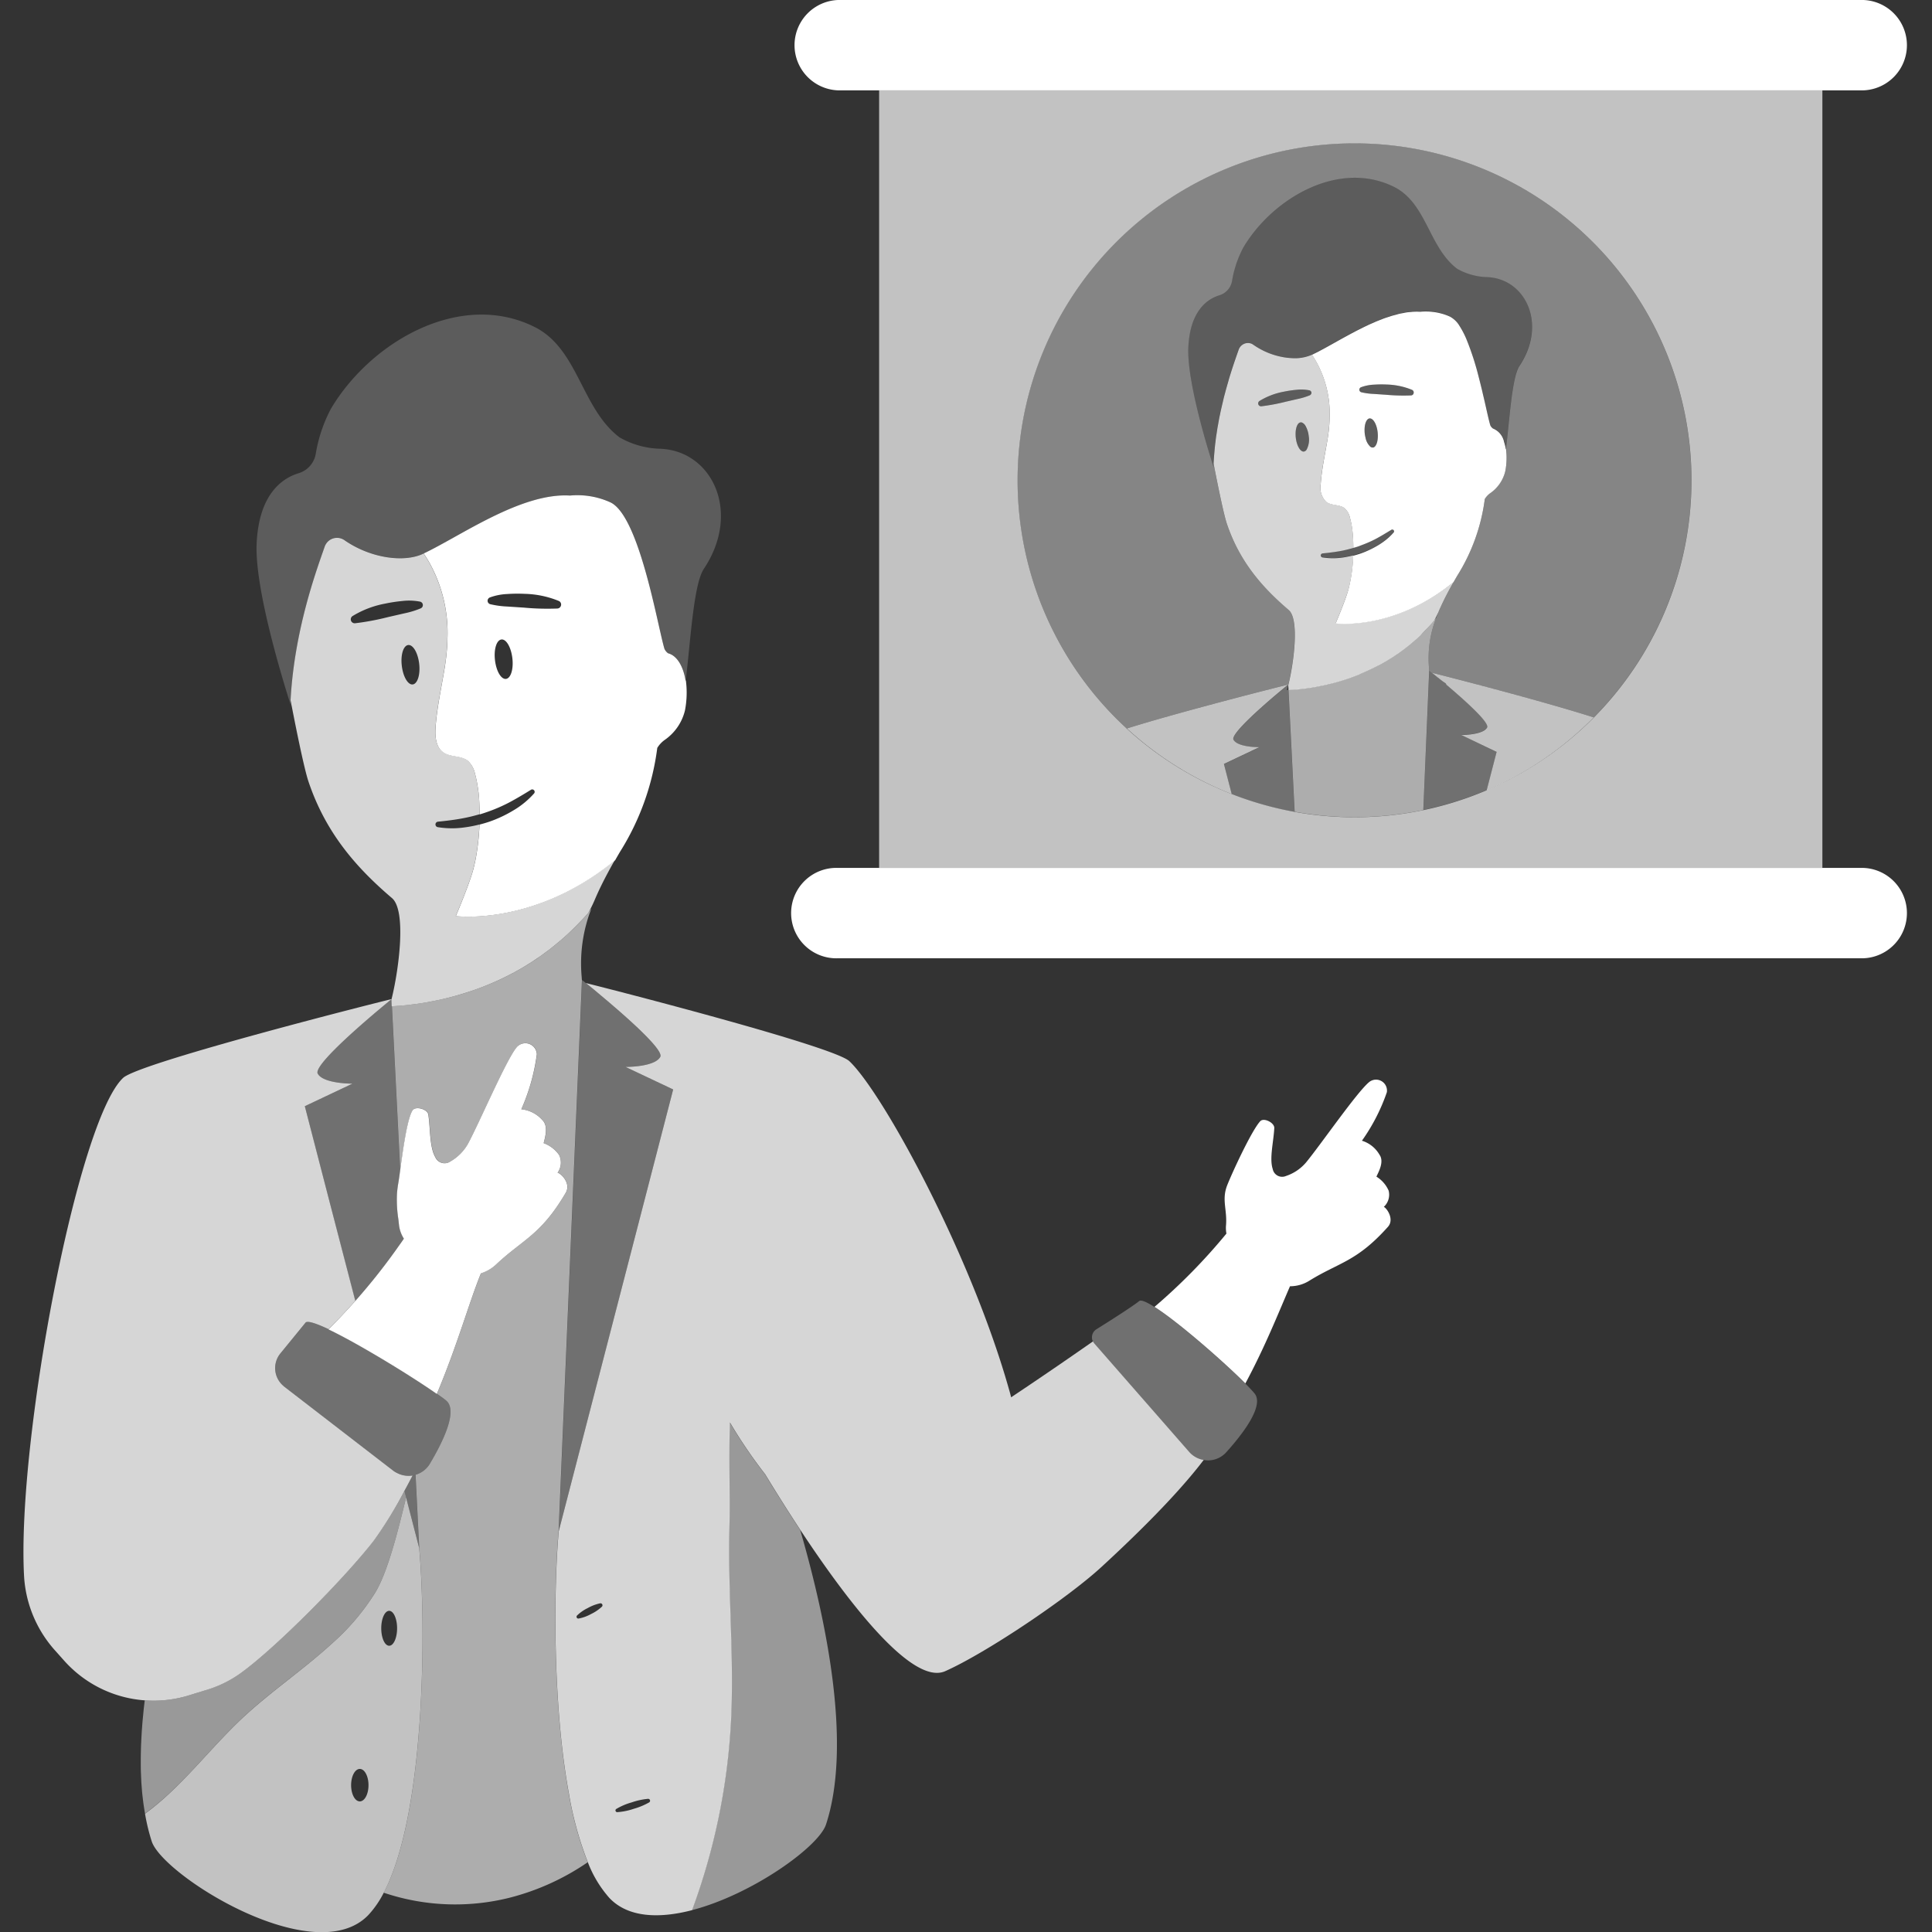
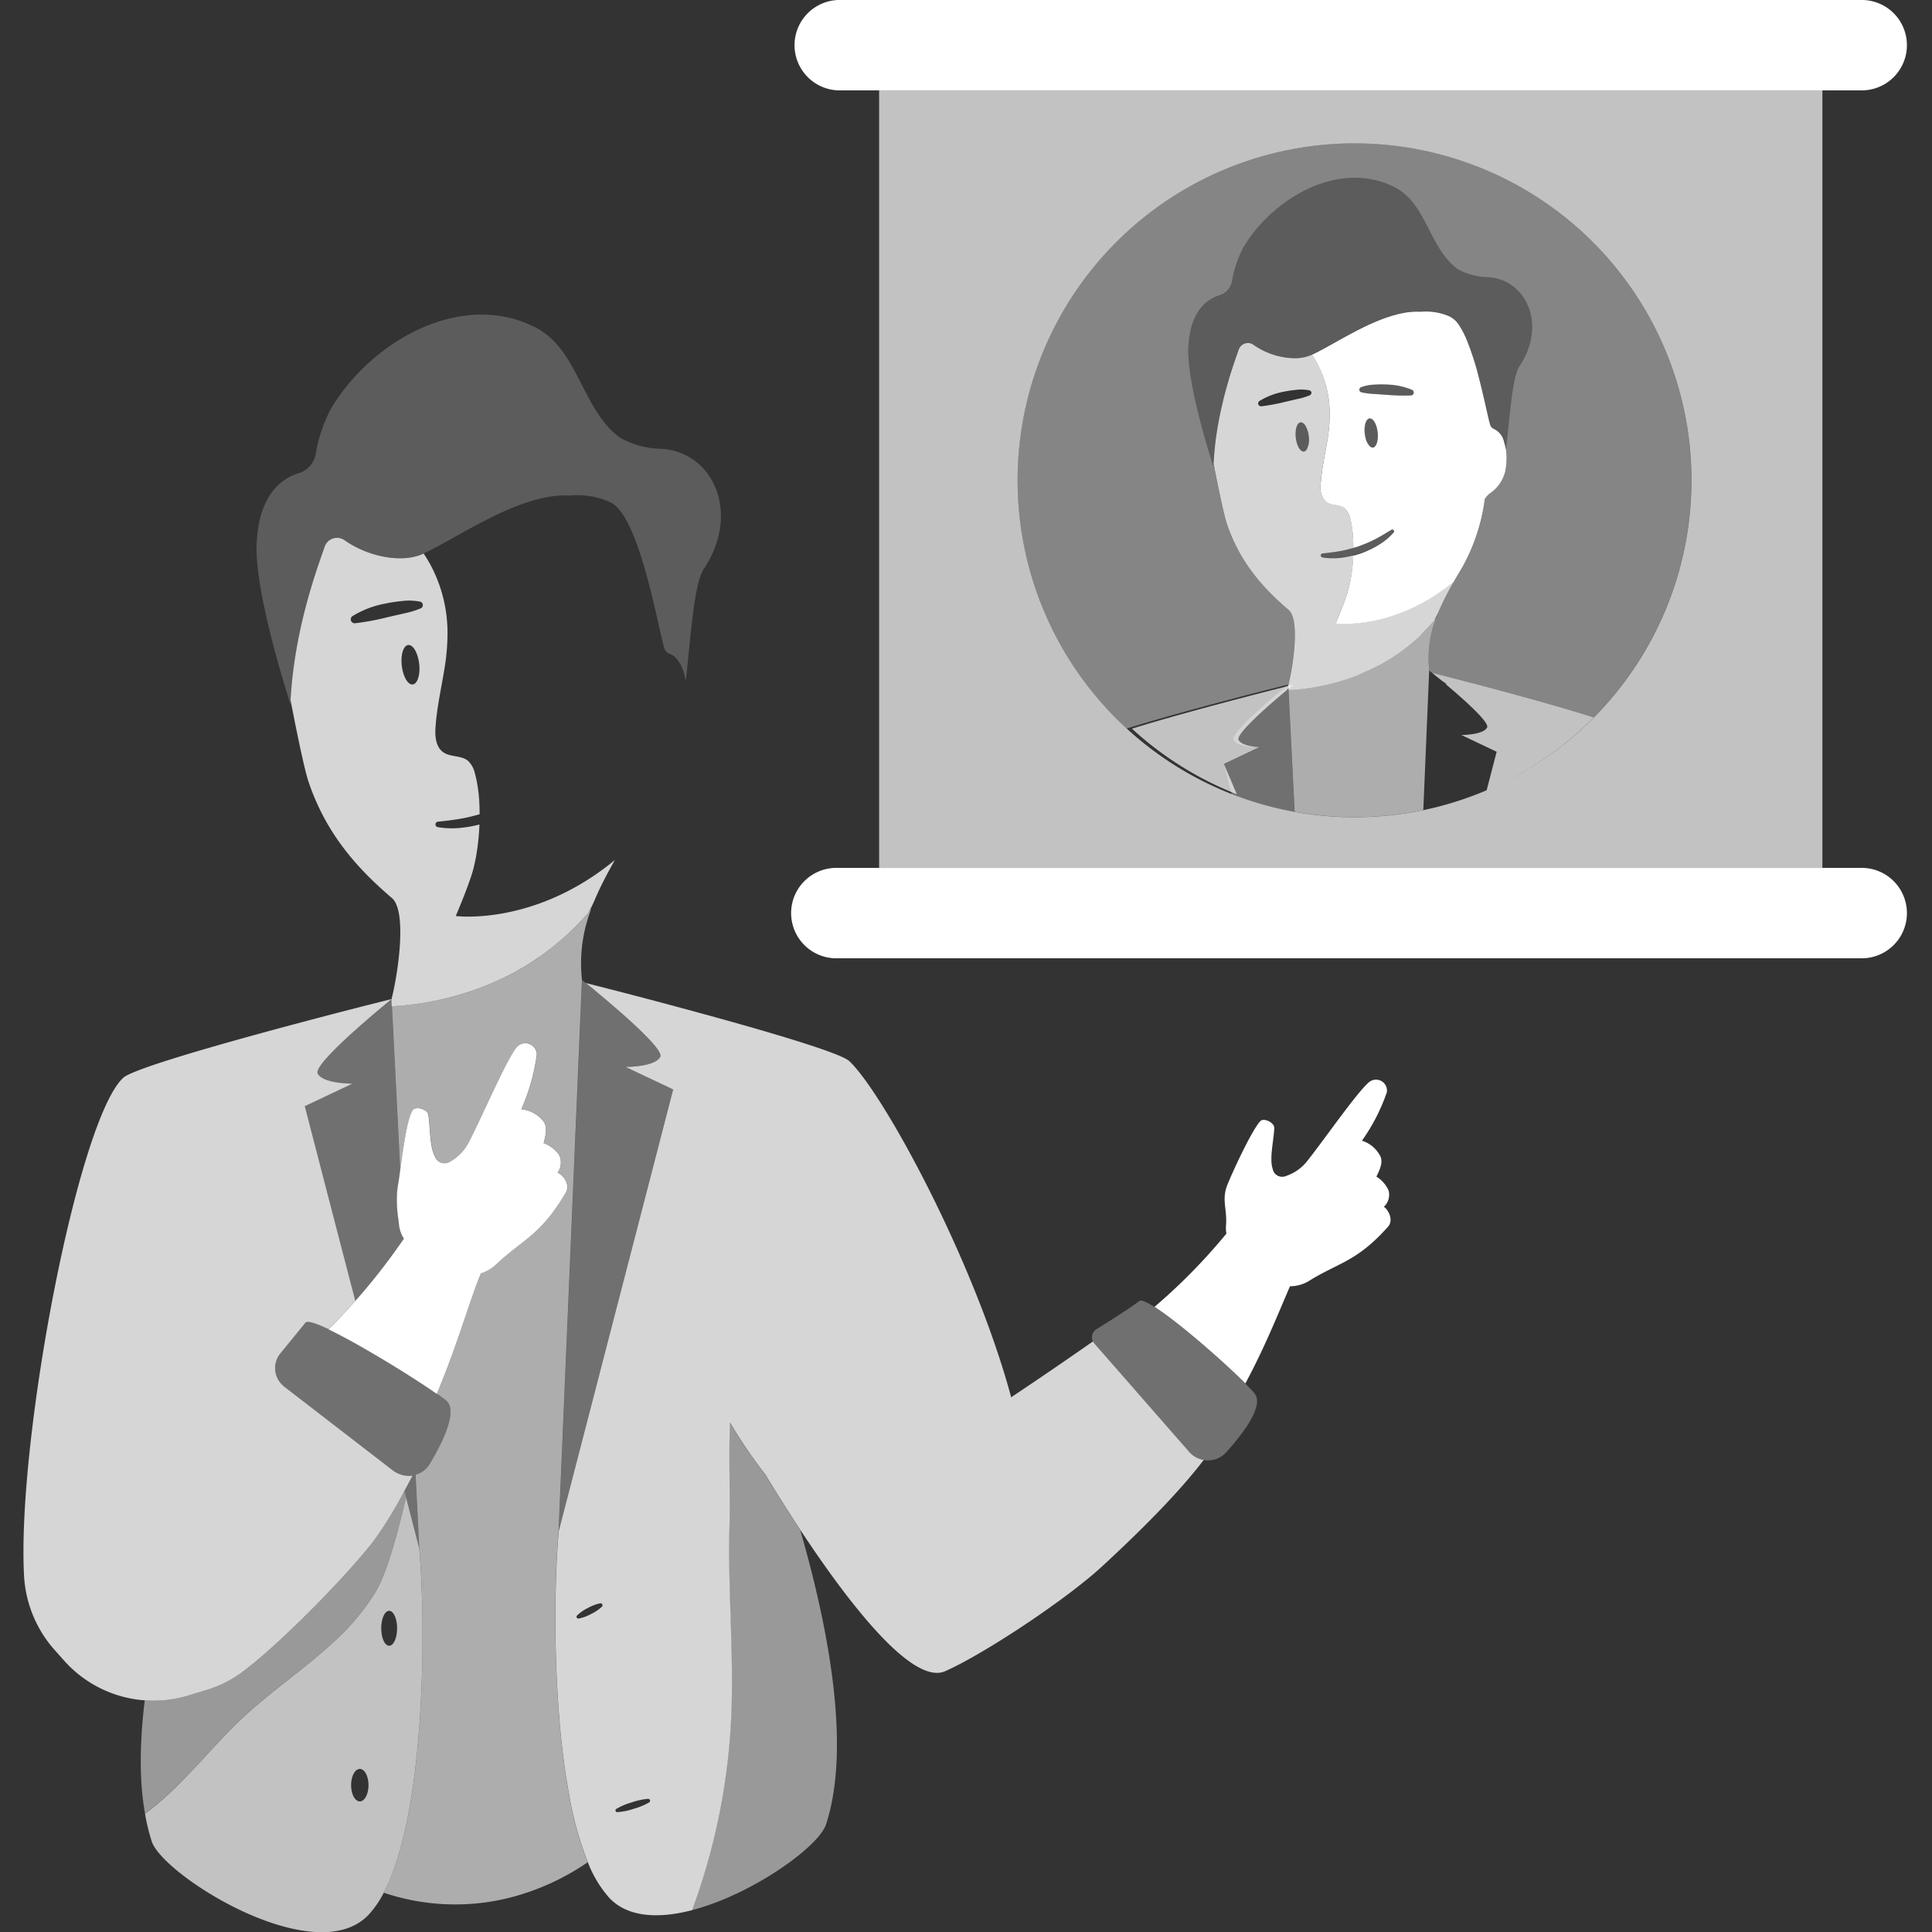
<svg xmlns="http://www.w3.org/2000/svg" viewBox="0 0 300 300">
  <rect x="0" y="0" width="300" height="300" fill="#333333" stroke="none" />
  <g fill="#fff">
    <path d="m 289.35 0 h -159.22 a 7.02 7.02 0 0 0 0 14.03 h 159.22 a 7.02 7.02 0 0 0 0 -14.03 z" />
    <path d="m 289.35 134.77 h -159.22 a 7.02 7.02 0 1 0 0 14.03 h 159.22 a 7.02 7.02 0 0 0 0 -14.03 z" />
    <path d="m 106.47 105.74 c -.36 -2.27 -1.33 -3.94 -2.73 -4.31 a 1.76 1.76 0 0 1 -.56 -.68 c -1.07 -3.54 -3.91 -20.73 -8.43 -22.77 a 12.35 12.35 0 0 0 -6.25 -1.03 c -7.68 -.47 -17.29 6.5 -22.88 9.07 -2.86 1.31 -8.04 .71 -12.18 -2.19 a 2.02 2.02 0 0 0 -2.8 .61 1.98 1.98 0 0 0 -.22 .46 c -1.35 3.87 -4.79 13.21 -5.31 24.27 0 0 .04 .19 .1 .53 -1.25 -3.9 -5.67 -18.22 -5.36 -25.26 .34 -7.74 3.99 -10.19 6.52 -10.96 a 3.81 3.81 0 0 0 2.66 -3.01 22.79 22.79 0 0 1 2.38 -7.04 c 6.26 -10.5 20.33 -18.54 31.89 -12.51 6.53 3.52 7.03 12.56 12.91 17 a 13.35 13.35 0 0 0 6.26 1.76 c 8.09 .27 12.7 9.82 6.83 18.64 -1.62 2.42 -2.07 11.27 -2.83 17.42 z" opacity=".2" />
    <path d="m 124.26 237.59 c -2.02 -3.07 -3.81 -5.94 -5.2 -8.22 -.09 -.15 -.18 -.3 -.27 -.44 a 77.49 77.49 0 0 1 -5.48 -8.06 c -.14 4.06 -.07 8.15 -.04 11.81 v 1.59 c 0 .54 0 1.07 -.01 1.58 -.01 .49 -.01 .97 -.03 1.43 -.09 3.29 -.03 6.59 .06 9.89 .18 6.62 .52 13.24 .2 19.85 a 99.54 99.54 0 0 1 -6.06 29.59 c 9.38 -2.43 19.7 -9.86 20.83 -13.3 4 -12.18 .23 -31.1 -4 -45.72 z" opacity=".5" />
    <path d="m 214.88 187.4 a 2.57 2.57 0 0 0 .75 -2.51 4.8 4.8 0 0 0 -1.9 -2.18 c .31 -.7 1.25 -2.31 .48 -3.4 a 4.76 4.76 0 0 0 -2.73 -2.18 29.66 29.66 0 0 0 3.87 -7.53 1.7 1.7 0 0 0 -2.78 -1.55 c -1.92 1.61 -7.44 9.62 -9.78 12.47 a 6.97 6.97 0 0 1 -3.11 2.09 1.49 1.49 0 0 1 -1.96 -.78 1.52 1.52 0 0 1 -.09 -.3 c -.55 -1.64 .14 -4.27 .24 -6.37 .04 -.82 -1.62 -1.66 -2.18 -1.06 -1.34 1.44 -4.38 8.03 -5.14 9.97 -.88 2.27 .04 3.77 -.18 6.27 a 4.71 4.71 0 0 0 .07 1.21 90.69 90.69 0 0 1 -11.17 11.38 c 3.76 2.39 10.81 8.58 14.11 11.89 3.05 -5.67 5.13 -10.94 6.93 -15.09 a 5.68 5.68 0 0 0 3.08 -.91 c 4.58 -2.82 7.29 -2.91 12.12 -8.31 1.03 -1.14 -.11 -2.85 -.63 -3.11 z" />
    <path d="m 194.79 216.35 c -.31 -.37 -.8 -.89 -1.42 -1.52 -3.31 -3.31 -10.35 -9.5 -14.11 -11.89 -1.21 -.77 -2.08 -1.15 -2.37 -.91 -.96 .79 -4.59 3.1 -6.66 4.39 a 1.49 1.49 0 0 0 -.43 2.06 1.75 1.75 0 0 0 .11 .15 l 1.05 1.2 13.72 15.67 a 3.83 3.83 0 0 0 2.2 1.2 3.79 3.79 0 0 0 3.52 -1.18 c 2.67 -2.96 5.95 -7.29 4.39 -9.17 z" opacity=".3" />
    <path d="m 93.98 155.14 c 3.77 3.18 9.08 7.92 8.55 8.96 -.57 1.1 -2.92 1.44 -4.33 1.53 -.63 .04 -1.07 .04 -1.07 .04 l 1.33 .63 6.07 2.87 -2.02 7.8 -2.36 9.12 -13.39 51.68 c -.76 8.45 -1 26.78 1.6 40.84 a 53.4 53.4 0 0 0 2.92 10.56 18.15 18.15 0 0 0 3.35 5.55 c 2.92 3.07 7.74 3.21 12.83 1.89 a 99.54 99.54 0 0 0 6.06 -29.59 c .32 -6.62 -.02 -13.23 -.2 -19.85 -.09 -3.3 -.15 -6.59 -.06 -9.89 .01 -.46 .02 -.94 .03 -1.43 .01 -.51 .01 -1.04 .01 -1.58 v -1.59 c -.02 -3.65 -.1 -7.71 .04 -11.76 v -.05 a 77.3 77.3 0 0 0 5.48 8.06 c .09 .14 .18 .3 .27 .44 1.39 2.28 3.18 5.15 5.2 8.22 7.19 10.9 17.3 24.21 22.48 21.91 6.26 -2.78 18.89 -11.24 24.25 -16.17 8.37 -7.7 13.15 -13.02 15.89 -16.63 a 3.83 3.83 0 0 1 -2.21 -1.2 l -13.71 -15.67 -1.05 -1.2 a 1.47 1.47 0 0 1 -.22 -.34 c -2.83 1.97 -6.88 4.79 -12.71 8.68 -.08 -.3 -.15 -.6 -.24 -.9 -5.89 -21.1 -19.68 -46.38 -24.88 -51.29 -2.43 -2.3 -36.67 -11.08 -40.91 -12.13 .32 .26 .77 .62 1.29 1.05 m 1.2 95.78 a 6.82 6.82 0 0 1 -1.7 1.15 6.36 6.36 0 0 1 -1.94 .7 .28 .28 0 0 1 -.24 -.46 6.37 6.37 0 0 1 1.69 -1.18 6.84 6.84 0 0 1 1.92 -.73 .31 .31 0 0 1 .35 .26 .3 .3 0 0 1 -.08 .26 z m 7.34 30.39 a 10.8 10.8 0 0 1 -2.4 1 10.11 10.11 0 0 1 -2.55 .52 .27 .27 0 0 1 -.16 -.5 10.04 10.04 0 0 1 2.4 -1.02 10.86 10.86 0 0 1 2.54 -.55 .3 .3 0 0 1 .17 .55 z" opacity=".8" />
    <path d="m 65.09 240.37 l -2.03 -7.85 c -1.15 4.75 -2.77 11.38 -4.74 14.69 a 35.81 35.81 0 0 1 -6.71 7.94 c -4.47 4.1 -9.58 7.52 -14 11.66 -5.15 4.83 -9.39 10.67 -15.09 14.82 a 30.82 30.82 0 0 0 1.04 4.3 c 1.74 5.31 25.36 20.13 33.66 11.41 a 15.23 15.23 0 0 0 2.36 -3.42 c 6.61 -12.58 6.55 -42.11 5.51 -53.55 z m -9.22 39.35 c -.75 0 -1.35 -1.13 -1.35 -2.52 s .6 -2.52 1.35 -2.52 1.35 1.13 1.35 2.52 -.6 2.52 -1.35 2.52 z m 4.56 -24.17 c -.68 0 -1.23 -1.21 -1.23 -2.71 s .55 -2.71 1.23 -2.71 1.23 1.21 1.23 2.71 -.55 2.71 -1.22 2.71 z" opacity=".7" />
    <path d="m 37.61 266.79 c 4.42 -4.14 9.54 -7.56 14 -11.65 a 35.81 35.81 0 0 0 6.71 -7.94 c 1.97 -3.31 3.59 -9.93 4.74 -14.69 l -.26 -1.01 a 62.37 62.37 0 0 1 -4.78 7.74 c -4.46 5.76 -15.1 16.55 -20.66 20.55 a 17.83 17.83 0 0 1 -5.14 2.56 l -2.88 .9 a 18.54 18.54 0 0 1 -6.86 .78 c -.01 .07 -.02 .15 -.03 .22 q -.05 .42 -.1 .84 c -.05 .41 -.08 .82 -.12 1.22 -.03 .27 -.05 .54 -.08 .8 -.04 .43 -.07 .86 -.1 1.29 -.02 .24 -.04 .48 -.05 .72 -.03 .51 -.06 1.02 -.08 1.53 -.01 .15 -.02 .3 -.02 .45 q -.03 .97 -.04 1.93 v .56 c 0 .45 0 .9 .01 1.34 .01 .25 .02 .49 .03 .73 .02 .38 .03 .76 .05 1.13 l .06 .78 c .03 .35 .05 .7 .09 1.04 .03 .26 .06 .53 .09 .78 .04 .33 .08 .66 .13 .99 .04 .26 .08 .52 .12 .77 .02 .15 .05 .3 .08 .45 5.71 -4.14 9.94 -9.98 15.09 -14.81 z" opacity=".5" />
    <path d="m 64.05 229.15 l -.31 .59 c -.3 .58 -.62 1.17 -.94 1.76 l .26 1.01 2.03 7.85 v .01 l -.57 -11.37 a 3.7 3.7 0 0 1 -.46 .12 l -.02 .03" opacity=".3" />
    <path d="m 86.58 182.1 a 2.71 2.71 0 0 0 .25 -2.74 5.04 5.04 0 0 0 -2.41 -1.85 c .18 -.79 .8 -2.63 -.21 -3.59 a 4.99 4.99 0 0 0 -3.26 -1.67 31.14 31.14 0 0 0 2.41 -8.55 1.78 1.78 0 0 0 -3.19 -1.01 c -1.64 2.06 -5.65 11.44 -7.47 14.86 a 7.31 7.31 0 0 1 -2.77 2.8 1.57 1.57 0 0 1 -2.18 -.39 1.59 1.59 0 0 1 -.16 -.29 c -.91 -1.57 -.75 -4.42 -1.08 -6.6 -.13 -.85 -2.01 -1.37 -2.46 -.64 -.85 1.38 -1.5 6.27 -1.92 9.34 -.11 .83 -.21 1.53 -.29 1.99 a 16.21 16.21 0 0 0 -.2 1.64 19.88 19.88 0 0 0 .21 3.88 c .04 .3 .07 .62 .11 .96 a 4.93 4.93 0 0 0 .7 2.01 c .02 .03 .03 .06 .05 .09 l -.04 .06 c -.2 .3 -.4 .58 -.61 .87 a 95.69 95.69 0 0 1 -6.91 8.76 c -1.37 1.54 -2.75 2.99 -4.14 4.4 1.72 .82 3.89 2 6.13 3.3 2.02 1.17 4.1 2.43 5.97 3.61 l .63 .4 c 1.62 1.03 3.04 1.97 4.09 2.71 3.16 -7.49 4.99 -14.15 6.85 -18.73 a 6.14 6.14 0 0 0 2.43 -1.44 c 4.12 -3.86 6.89 -4.51 10.74 -11.07 .84 -1.44 -.68 -2.95 -1.27 -3.11 z" />
    <path d="m 64.05 229.12 h .02 a 3.7 3.7 0 0 0 .46 -.12 3.78 3.78 0 0 0 2.2 -1.68 c 2.05 -3.43 4.43 -8.3 2.54 -9.85 -.32 -.26 -.81 -.62 -1.42 -1.05 -1.05 -.74 -2.47 -1.68 -4.09 -2.71 l -.63 -.4 c -1.87 -1.18 -3.95 -2.44 -5.97 -3.61 -2.24 -1.3 -4.41 -2.48 -6.13 -3.3 -1.93 -.92 -3.31 -1.38 -3.59 -1.02 l -3.69 4.52 -.23 .28 a 3.61 3.61 0 0 0 .5 5.03 c .03 .02 .05 .05 .08 .08 l 1.57 1.21 15.43 11.9 a 3.63 3.63 0 0 0 .5 .3 3.93 3.93 0 0 0 .54 .24 3.86 3.86 0 0 0 1.91 .18" opacity=".3" />
    <path d="m 200.03 106.37 c .8 -3.14 1.8 -10.2 .06 -11.68 -4.15 -3.54 -7.63 -7.54 -9.6 -13.4 -.56 -1.68 -1.65 -7.22 -2.06 -9.34 -.01 .11 -.02 .22 -.02 .32 l .08 .4 c -.93 -2.89 -4.2 -13.49 -3.97 -18.71 .25 -5.73 2.96 -7.55 4.82 -8.12 a 2.82 2.82 0 0 0 1.97 -2.23 16.92 16.92 0 0 1 1.76 -5.21 c 4.64 -7.78 15.06 -13.74 23.62 -9.27 4.84 2.61 5.21 9.3 9.56 12.59 a 9.9 9.9 0 0 0 4.63 1.3 c 5.99 .2 9.41 7.28 5.06 13.8 -1.19 1.79 -1.53 8.34 -2.1 12.9 l .02 -.13 a 10.79 10.79 0 0 1 -.11 3.51 5.78 5.78 0 0 1 -2.35 3.42 3.11 3.11 0 0 0 -.83 .9 29.46 29.46 0 0 1 -4.28 11.94 q -.28 .49 -.55 .96 c -.78 1.37 -1.47 2.68 -2.05 3.97 -.11 .25 -.22 .49 -.32 .73 q -.18 .44 -.35 .88 a 4.58 4.58 0 0 0 -.35 .5 4.58 4.58 0 0 1 .35 -.5 17.36 17.36 0 0 0 -1.13 7.75 c .01 .17 .02 .33 .03 .5 v -.04 l .44 .36 c 2.34 .58 17.05 4.35 25.12 6.93 a 52.32 52.32 0 1 0 -74 .32 q .72 .72 1.47 1.41 c 8.86 -2.77 24.58 -6.73 25.06 -6.82 z" opacity=".4" />
    <path d="m 212.72 85.31 a 14.93 14.93 0 0 0 1.34 -.72 11.22 11.22 0 0 0 1.24 -.87 8.91 8.91 0 0 0 1.09 -1.05 .29 .29 0 0 0 .07 -.21 .28 .28 0 0 0 -.26 -.26 .28 .28 0 0 0 -.17 .04 c -.83 .5 -1.64 1 -2.48 1.44 a 17.95 17.95 0 0 1 -1.79 .8 c -.27 .11 -.54 .22 -.81 .31 -.26 .09 -.52 .17 -.78 .25 v -.01 .01 c -.11 .03 -.22 .06 -.33 .09 -.14 .04 -.28 .08 -.42 .11 -.4 .1 -.8 .19 -1.2 .27 -.04 .01 -.08 .01 -.12 .02 -.89 .16 -1.8 .27 -2.72 .36 a .32 .32 0 0 0 -.28 .35 .3 .3 0 0 0 .13 .21 .31 .31 0 0 0 .13 .07 c .04 .01 .07 .01 .11 .01 a 10.38 10.38 0 0 0 2.91 .02 c .43 -.05 .85 -.14 1.27 -.23 .13 -.03 .25 -.06 .38 -.09 .44 -.11 .87 -.23 1.3 -.38 a 14.13 14.13 0 0 0 1.39 -.54 z" opacity=".2" />
    <path d="m 213.92 67.11 c -.13 -1.11 -.59 -1.99 -1.07 -2.13 a .44 .44 0 0 0 -.19 -.02 c -.48 .06 -.8 .88 -.77 1.92 a 4.07 4.07 0 0 0 .03 .46 4.9 4.9 0 0 0 .12 .62 2.57 2.57 0 0 0 .74 1.39 .57 .57 0 0 0 .41 .13 c .55 -.06 .88 -1.12 .73 -2.37 z" opacity=".2" />
    <path d="m 188.46 71.54 c .02 -.33 .04 -.67 .07 -1 .01 -.16 .03 -.31 .04 -.46 .03 -.34 .07 -.68 .1 -1.01 .02 -.14 .03 -.27 .05 -.41 .04 -.35 .09 -.69 .13 -1.03 .02 -.12 .04 -.24 .06 -.36 .05 -.35 .1 -.7 .16 -1.03 .02 -.1 .04 -.2 .06 -.31 .06 -.35 .12 -.7 .19 -1.04 .02 -.09 .04 -.17 .05 -.26 .07 -.35 .14 -.7 .22 -1.03 .02 -.07 .03 -.14 .05 -.22 .08 -.35 .16 -.69 .24 -1.02 .02 -.06 .03 -.12 .04 -.18 .09 -.34 .17 -.68 .25 -1 l .04 -.14 q .13 -.5 .27 -.99 l .02 -.07 q .14 -.51 .28 -.98 v -.02 c .6 -2.02 1.18 -3.63 1.55 -4.69 a 1.55 1.55 0 0 1 .37 -.59 1.58 1.58 0 0 1 .57 -.36 1.48 1.48 0 0 1 .66 -.08 1.36 1.36 0 0 1 .64 .24 11.92 11.92 0 0 0 2.4 1.3 11.74 11.74 0 0 0 2.46 .68 10.33 10.33 0 0 0 1.18 .12 6.57 6.57 0 0 0 2.98 -.48 c .11 -.05 .23 -.11 .34 -.17 .19 -.09 .37 -.18 .57 -.28 l .2 -.1 c .23 -.12 .46 -.24 .69 -.37 l .04 -.02 c 1.42 -.77 3.04 -1.7 4.75 -2.61 l .19 -.1 c .28 -.14 .56 -.29 .84 -.43 .09 -.05 .19 -.1 .28 -.14 .26 -.13 .53 -.25 .79 -.38 .12 -.06 .23 -.11 .35 -.17 .25 -.12 .51 -.23 .76 -.33 .13 -.06 .26 -.11 .39 -.17 .25 -.1 .5 -.2 .74 -.29 .14 -.05 .27 -.11 .41 -.16 .24 -.09 .48 -.17 .72 -.24 .14 -.05 .28 -.1 .43 -.14 .24 -.07 .47 -.13 .71 -.19 .14 -.04 .29 -.08 .43 -.12 .24 -.06 .48 -.1 .72 -.14 .14 -.02 .27 -.06 .4 -.08 .26 -.04 .51 -.06 .76 -.08 .11 -.01 .23 -.03 .34 -.03 a 9.69 9.69 0 0 1 1.08 0 9.58 9.58 0 0 1 2.31 .07 8.85 8.85 0 0 1 1.16 .26 c .19 .06 .39 .12 .58 .19 s .39 .15 .58 .24 a 3.84 3.84 0 0 1 1.48 1.45 13.37 13.37 0 0 1 1.05 2.01 43.4 43.4 0 0 1 1.93 5.94 c .18 .69 .35 1.38 .51 2.04 .05 .22 .1 .44 .15 .65 .1 .43 .2 .84 .29 1.24 .36 1.59 .64 2.87 .84 3.53 a .99 .99 0 0 0 .21 .32 q .06 .07 .13 .13 a .3 .3 0 0 0 .08 .06 2.84 2.84 0 0 1 1.74 2.02 7.11 7.11 0 0 1 .28 1.17 c .56 -4.56 .9 -11.11 2.09 -12.9 4.35 -6.53 .93 -13.61 -5.06 -13.8 a 9.9 9.9 0 0 1 -4.63 -1.3 c -4.35 -3.29 -4.72 -9.99 -9.56 -12.59 -8.56 -4.47 -18.98 1.49 -23.62 9.27 a 16.91 16.91 0 0 0 -1.76 5.21 2.82 2.82 0 0 1 -1.97 2.23 c -1.87 .57 -4.57 2.39 -4.82 8.12 -.23 5.21 3.05 15.82 3.97 18.71 -.05 -.25 -.08 -.4 -.08 -.4 .01 -.11 .02 -.22 .02 -.32 v -.01 c .02 -.12 .03 -.25 .04 -.38 z" opacity=".2" />
    <path d="m 231.83 66.54 a .3 .3 0 0 1 -.08 -.06 q -.07 -.06 -.13 -.13 a 1 1 0 0 1 -.21 -.32 c -.2 -.66 -.48 -1.94 -.84 -3.53 -.09 -.4 -.19 -.81 -.29 -1.24 -.05 -.22 -.1 -.43 -.15 -.65 -.16 -.66 -.33 -1.35 -.51 -2.04 a 43.4 43.4 0 0 0 -1.93 -5.94 13.28 13.28 0 0 0 -1.05 -2.01 3.84 3.84 0 0 0 -1.48 -1.45 q -.29 -.13 -.58 -.24 c -.19 -.07 -.39 -.14 -.58 -.19 a 8.85 8.85 0 0 0 -1.16 -.26 9.58 9.58 0 0 0 -2.31 -.07 9.69 9.69 0 0 0 -1.08 0 c -.11 0 -.23 .02 -.34 .03 -.25 .02 -.5 .04 -.76 .08 -.13 .02 -.27 .05 -.4 .08 -.24 .04 -.48 .08 -.72 .14 -.14 .03 -.29 .08 -.43 .12 -.24 .06 -.47 .12 -.71 .19 -.14 .04 -.28 .1 -.43 .14 -.24 .08 -.48 .15 -.72 .24 -.14 .05 -.27 .1 -.41 .16 -.25 .1 -.5 .19 -.74 .29 -.13 .05 -.26 .11 -.39 .17 -.25 .11 -.51 .22 -.76 .33 -.12 .05 -.23 .11 -.35 .17 -.27 .12 -.53 .25 -.79 .38 -.1 .05 -.19 .1 -.28 .14 -.28 .14 -.56 .28 -.84 .43 l -.19 .1 c -1.71 .9 -3.33 1.84 -4.75 2.61 l -.04 .02 c -.24 .13 -.47 .25 -.69 .37 l -.2 .1 c -.2 .1 -.38 .19 -.57 .28 -.07 .04 -.15 .08 -.22 .11 .24 .35 .47 .73 .69 1.12 a 16.58 16.58 0 0 1 2.05 8.7 v .05 c -.02 .66 -.06 1.35 -.15 2.07 q -.07 .55 -.16 1.13 c -.38 2.33 -.91 4.64 -1.07 7 a 3.08 3.08 0 0 0 .9 2.81 c .83 .58 2.05 .34 2.83 .97 a 2.81 2.81 0 0 1 .81 1.46 13.39 13.39 0 0 1 .4 2.18 c .08 .69 .11 1.43 .12 2.18 0 .11 .01 .21 .01 .32 .26 -.08 .52 -.15 .78 -.24 .27 -.1 .54 -.21 .81 -.31 a 17.95 17.95 0 0 0 1.79 -.8 c .84 -.44 1.65 -.94 2.48 -1.44 a .28 .28 0 0 1 .36 .43 8.91 8.91 0 0 1 -1.09 1.05 11.22 11.22 0 0 1 -1.24 .87 14.93 14.93 0 0 1 -1.34 .72 14.16 14.16 0 0 1 -1.4 .58 c -.39 .13 -.78 .25 -1.18 .35 a 24.33 24.33 0 0 1 -.73 5.21 c -.5 1.83 -2 5.31 -2 5.31 s 9.04 1.2 18.33 -6.44 c .18 -.32 .37 -.64 .55 -.96 a 29.47 29.47 0 0 0 4.29 -11.93 3.11 3.11 0 0 1 .83 -.9 5.78 5.78 0 0 0 2.35 -3.41 10.79 10.79 0 0 0 .11 -3.51 l -.02 .13 a 7.11 7.11 0 0 0 -.28 -1.17 2.84 2.84 0 0 0 -1.72 -2.08 z m -18.64 2.95 a .57 .57 0 0 1 -.41 -.13 2.57 2.57 0 0 1 -.74 -1.39 4.9 4.9 0 0 1 -.12 -.62 c -.02 -.16 -.03 -.31 -.03 -.46 -.03 -1.04 .29 -1.86 .77 -1.92 a .44 .44 0 0 1 .19 .02 c .49 .14 .95 1.02 1.07 2.13 .14 1.25 -.19 2.32 -.74 2.38 z m 6.3 -8.35 a .45 .45 0 0 1 -.37 .26 29.55 29.55 0 0 1 -3.87 -.1 l -1.92 -.13 a 10.14 10.14 0 0 1 -1.94 -.26 .41 .41 0 0 1 -.3 -.5 .42 .42 0 0 1 .25 -.28 6.61 6.61 0 0 1 1.99 -.4 17.52 17.52 0 0 1 2.01 -.02 11.06 11.06 0 0 1 3.93 .83 .45 .45 0 0 1 .21 .6 z" />
    <path d="m 203.21 67.75 a 4.13 4.13 0 0 0 -.48 -1.57 1.18 1.18 0 0 0 -.58 -.56 .47 .47 0 0 0 -.21 -.02 c -.48 .06 -.8 .88 -.77 1.92 a 4.04 4.04 0 0 0 .03 .46 c .14 1.25 .71 2.21 1.26 2.15 a .63 .63 0 0 0 .43 -.32 3.32 3.32 0 0 0 .32 -2.06 z" opacity=".2" />
    <path d="m 221.54 97.64 c .38 -.39 .76 -.8 1.13 -1.23 a 15.06 15.06 0 0 0 .7 -1.39 c .1 -.24 .21 -.49 .32 -.73 .58 -1.29 1.27 -2.6 2.05 -3.97 -9.28 7.64 -18.33 6.44 -18.33 6.44 s 1.49 -3.48 2 -5.31 a 24.33 24.33 0 0 0 .73 -5.21 c -.04 .01 -.08 .02 -.12 .03 -.13 .03 -.25 .06 -.38 .09 -.42 .09 -.85 .18 -1.27 .23 a 10.31 10.31 0 0 1 -2.91 -.02 c -.04 -.01 -.07 -.01 -.11 -.01 a .3 .3 0 0 1 -.13 -.07 .3 .3 0 0 1 -.13 -.21 .32 .32 0 0 1 .28 -.35 c .92 -.09 1.82 -.2 2.72 -.36 .04 -.01 .08 -.01 .12 -.02 .4 -.07 .8 -.17 1.2 -.27 .14 -.04 .28 -.08 .42 -.11 .11 -.03 .22 -.07 .33 -.1 0 -.11 -.01 -.21 -.01 -.32 -.01 -.75 -.05 -1.49 -.12 -2.18 a 13.42 13.42 0 0 0 -.41 -2.19 2.82 2.82 0 0 0 -.81 -1.46 c -.79 -.63 -2 -.4 -2.83 -.97 a 3.08 3.08 0 0 1 -.9 -2.81 c .15 -2.36 .69 -4.67 1.07 -7 q .09 -.58 .16 -1.13 c .08 -.72 .13 -1.41 .15 -2.07 v -.05 a 16.58 16.58 0 0 0 -2.05 -8.7 c -.22 -.39 -.45 -.77 -.69 -1.12 l -.12 .06 a 6.57 6.57 0 0 1 -2.98 .48 10.33 10.33 0 0 1 -1.18 -.12 11.74 11.74 0 0 1 -2.46 -.68 11.92 11.92 0 0 1 -2.4 -1.3 1.36 1.36 0 0 0 -.64 -.24 1.48 1.48 0 0 0 -.66 .08 1.58 1.58 0 0 0 -.57 .36 1.55 1.55 0 0 0 -.37 .59 c -.37 1.06 -.95 2.67 -1.55 4.69 v .02 c -.09 .32 -.19 .65 -.28 .98 l -.02 .07 q -.14 .48 -.27 .99 l -.04 .14 c -.09 .33 -.17 .66 -.25 1 -.01 .06 -.03 .12 -.04 .18 -.08 .33 -.16 .68 -.24 1.02 -.02 .07 -.03 .14 -.05 .22 -.08 .34 -.14 .68 -.22 1.03 -.02 .09 -.04 .17 -.05 .26 -.07 .34 -.13 .69 -.19 1.04 -.02 .1 -.04 .2 -.06 .31 -.06 .34 -.11 .69 -.16 1.03 -.02 .12 -.04 .24 -.06 .36 -.05 .34 -.09 .68 -.13 1.03 -.02 .14 -.04 .27 -.05 .41 -.04 .33 -.07 .67 -.1 1.01 -.01 .15 -.03 .31 -.04 .46 -.03 .33 -.05 .66 -.07 1 -.01 .14 -.02 .28 -.03 .42 .41 2.12 1.5 7.66 2.06 9.34 1.97 5.86 5.45 9.86 9.6 13.4 1.74 1.48 .74 8.53 -.06 11.68 l .04 .76 c .2 -.01 .41 -.02 .63 -.03 l .31 -.02 c .22 -.02 .44 -.04 .67 -.06 l .4 -.04 c .23 -.03 .47 -.06 .72 -.09 .19 -.03 .38 -.05 .57 -.08 .28 -.04 .56 -.09 .85 -.14 l .63 -.12 c .18 -.04 .36 -.07 .54 -.11 .24 -.05 .48 -.1 .73 -.16 .15 -.04 .3 -.08 .45 -.11 q .69 -.17 1.4 -.38 t 1.44 -.46 c .12 -.04 .24 -.08 .36 -.13 q .47 -.17 .95 -.36 c .11 -.04 .22 -.09 .32 -.13 .07 -.03 .15 -.07 .22 -.1 .9 -.38 1.82 -.8 2.74 -1.29 .07 -.03 .13 -.06 .2 -.1 .12 -.06 .23 -.12 .35 -.19 q .47 -.26 .95 -.55 c .14 -.08 .27 -.17 .41 -.25 .34 -.21 .67 -.43 1 -.66 .23 -.15 .45 -.32 .67 -.48 l .41 -.3 c .19 -.14 .38 -.29 .57 -.44 s .39 -.31 .58 -.48 c .14 -.12 .29 -.24 .43 -.36 .35 -.3 .69 -.6 1.03 -.93 .31 -.34 .62 -.65 .93 -.96 z m -19.07 -27.52 c -.55 .06 -1.12 -.9 -1.26 -2.15 -.02 -.16 -.03 -.31 -.03 -.46 -.03 -1.04 .29 -1.87 .77 -1.92 a .47 .47 0 0 1 .21 .02 1.19 1.19 0 0 1 .58 .56 4.13 4.13 0 0 1 .48 1.57 3.32 3.32 0 0 1 -.32 2.06 .63 .63 0 0 1 -.43 .32 z m 1.15 -9.03 a .42 .42 0 0 1 -.24 .29 10.23 10.23 0 0 1 -1.87 .57 l -1.87 .43 a 29.58 29.58 0 0 1 -3.8 .71 .45 .45 0 0 1 -.28 -.82 11.01 11.01 0 0 1 3.75 -1.44 17.53 17.53 0 0 1 1.99 -.3 6.61 6.61 0 0 1 2.02 .08 .41 .41 0 0 1 .31 .49 z" opacity=".8" />
-     <path d="m 203.31 60.61 a 6.61 6.61 0 0 0 -2.02 -.08 17.53 17.53 0 0 0 -1.99 .3 11.01 11.01 0 0 0 -3.75 1.44 .45 .45 0 0 0 .28 .82 29.58 29.58 0 0 0 3.8 -.71 l 1.87 -.43 a 10.23 10.23 0 0 0 1.87 -.57 .42 .42 0 0 0 .24 -.29 .41 .41 0 0 0 -.3 -.48 z" opacity=".2" />
    <path d="m 219.27 60.54 a 11.06 11.06 0 0 0 -3.93 -.83 17.52 17.52 0 0 0 -2.01 .02 6.61 6.61 0 0 0 -1.99 .4 .42 .42 0 0 0 -.25 .28 .41 .41 0 0 0 .3 .5 10.14 10.14 0 0 0 1.94 .26 l 1.92 .13 a 29.55 29.55 0 0 0 3.87 .1 .45 .45 0 0 0 .15 -.86 z" opacity=".2" />
    <path d="m 223.32 105.25 v -.02 a 9.23 9.23 0 0 0 1.18 .88 c .03 .07 .06 .14 .09 .21 2.79 2.36 6.72 5.86 6.33 6.64 -.42 .82 -2.17 1.06 -3.21 1.14 -.47 .03 -.79 .03 -.79 .03 l .99 .47 4.49 2.13 -1.5 5.78 -.06 .23 a 52.44 52.44 0 0 0 16.64 -11.34 c -8.07 -2.58 -22.77 -6.35 -25.12 -6.93 .25 .2 .58 .47 .96 .78 z" opacity=".7" />
    <path d="m 221.01 125.8 l .91 -21.59 v -.06 c -.01 -.17 -.02 -.33 -.03 -.5 a 17.36 17.36 0 0 1 1.13 -7.75 4.58 4.58 0 0 0 -.35 .5 c -.37 .43 -.75 .83 -1.13 1.23 q -.46 .47 -.93 .92 c -.34 .32 -.68 .63 -1.03 .93 -.14 .12 -.29 .24 -.43 .36 -.19 .16 -.39 .32 -.58 .48 s -.38 .3 -.57 .44 c -.14 .1 -.28 .2 -.41 .3 -.22 .16 -.45 .33 -.67 .48 l -.05 .05 c -.32 .22 -.64 .42 -.95 .62 -.14 .09 -.27 .17 -.41 .25 q -.48 .29 -.95 .55 c -.12 .07 -.23 .13 -.35 .19 a 31.74 31.74 0 0 1 -3.16 1.49 c -.11 .04 -.22 .09 -.32 .13 -.32 .13 -.63 .24 -.95 .36 -.12 .04 -.24 .09 -.36 .13 -.98 .34 -1.93 .62 -2.84 .85 -.15 .04 -.3 .08 -.45 .11 -.25 .06 -.49 .11 -.73 .16 -.18 .04 -.36 .08 -.54 .11 -.21 .04 -.42 .08 -.63 .12 -.29 .05 -.57 .1 -.85 .14 -.2 .03 -.38 .06 -.57 .08 -.24 .03 -.49 .06 -.72 .09 l -.4 .04 q -.34 .03 -.67 .06 l -.31 .02 c -.22 .02 -.42 .02 -.63 .03 l .95 18.9 v .03 a 52.31 52.31 0 0 0 19.97 -.26 z" opacity=".6" />
    <path d="m 200.07 107.13 c -.08 0 -.17 .01 -.25 .02 .07 -.22 .14 -.49 .22 -.77 v -.06 s -.57 .47 -1.43 1.18 c -.21 .17 -.43 .36 -.67 .56 -2.65 2.26 -6.82 6 -6.41 6.82 s 2.17 1.06 3.21 1.14 c .47 .03 .79 .03 .79 .03 l -.99 .47 -4.49 2.13 1.21 4.67 a 51.82 51.82 0 0 0 9.76 2.76 v -.03 z" opacity=".3" />
-     <path d="m 190.05 118.63 l 4.49 -2.13 .99 -.47 s -.33 0 -.79 -.03 c -1.04 -.07 -2.79 -.32 -3.21 -1.14 s 3.76 -4.56 6.41 -6.82 c .24 -.2 .46 -.39 .67 -.56 .85 -.72 1.43 -1.18 1.43 -1.18 -.48 .1 -16.2 4.05 -25.06 6.82 a 52.34 52.34 0 0 0 16.28 10.18 z" opacity=".7" />
-     <path d="m 227.91 114.58 l -.99 -.47 s .33 0 .79 -.03 c 1.04 -.07 2.79 -.32 3.21 -1.14 .4 -.77 -3.53 -4.28 -6.33 -6.64 -.03 -.07 -.06 -.14 -.09 -.21 a 9.23 9.23 0 0 1 -1.18 -.88 v .02 c -.39 -.32 -.71 -.58 -.95 -.78 l -.44 -.36 v .1 l -.86 20.35 -.05 1.23 a 52 52 0 0 0 9.84 -3.09 l .06 -.23 1.5 -5.78 z" opacity=".3" />
+     <path d="m 190.05 118.63 l 4.49 -2.13 .99 -.47 c -1.04 -.07 -2.79 -.32 -3.21 -1.14 s 3.76 -4.56 6.41 -6.82 c .24 -.2 .46 -.39 .67 -.56 .85 -.72 1.43 -1.18 1.43 -1.18 -.48 .1 -16.2 4.05 -25.06 6.82 a 52.34 52.34 0 0 0 16.28 10.18 z" opacity=".7" />
    <path d="m 136.51 14.03 v 120.74 h 146.47 v -120.74 z m 73.82 112.87 a 52.32 52.32 0 1 1 52.32 -52.32 52.32 52.32 0 0 1 -52.32 52.32 z" opacity=".7" />
-     <path d="m 106.49 105.57 l -.02 .18 c -.36 -2.27 -1.33 -3.94 -2.73 -4.31 a 1.76 1.76 0 0 1 -.56 -.68 c -1.07 -3.54 -3.91 -20.73 -8.43 -22.77 a 12.35 12.35 0 0 0 -6.25 -1.04 c -7.6 -.47 -17.1 6.36 -22.71 8.99 .32 .48 .63 .98 .93 1.51 a 22.39 22.39 0 0 1 2.76 11.75 v .07 c -.02 .89 -.09 1.82 -.2 2.79 q -.09 .75 -.21 1.53 c -.51 3.15 -1.23 6.27 -1.44 9.45 -.09 1.39 .07 3 1.21 3.8 1.12 .78 2.76 .46 3.82 1.31 a 3.78 3.78 0 0 1 1.09 1.97 16.06 16.06 0 0 1 .38 1.74 c .07 .4 .13 .8 .18 1.22 .1 .94 .15 1.93 .17 2.94 0 .15 .01 .29 .01 .44 .35 -.1 .7 -.22 1.05 -.34 a 24.72 24.72 0 0 0 3.52 -1.51 c 1.13 -.6 2.23 -1.26 3.35 -1.95 a .38 .38 0 0 1 .49 .58 13.27 13.27 0 0 1 -3.15 2.58 19.7 19.7 0 0 1 -3.7 1.75 c -.52 .18 -1.05 .33 -1.59 .47 a 38.46 38.46 0 0 1 -.39 4.11 25.97 25.97 0 0 1 -.6 2.94 c -.68 2.46 -2.69 7.16 -2.69 7.16 s 12.21 1.63 24.75 -8.69 q .36 -.64 .75 -1.3 a 39.8 39.8 0 0 0 5.78 -16.12 4.18 4.18 0 0 1 1.12 -1.22 7.8 7.8 0 0 0 3.18 -4.6 14.57 14.57 0 0 0 .13 -4.75 z m -28.63 -6.27 c .75 -.09 1.5 1.21 1.7 2.91 s -.25 3.13 -1 3.21 -1.5 -1.21 -1.7 -2.91 .25 -3.12 1 -3.21 z m 9.21 -5.16 a .61 .61 0 0 1 -.5 .35 h -.01 a 39.41 39.41 0 0 1 -5.22 -.14 l -2.59 -.17 a 13.78 13.78 0 0 1 -2.62 -.36 .55 .55 0 0 1 -.4 -.67 .57 .57 0 0 1 .34 -.38 8.94 8.94 0 0 1 2.68 -.53 23.66 23.66 0 0 1 2.72 -.03 14.91 14.91 0 0 1 5.31 1.11 .61 .61 0 0 1 .29 .82 z" />
    <path d="m 90.36 152.31 v -.09 c -.02 -.22 -.03 -.44 -.05 -.67 a 23.46 23.46 0 0 1 1.52 -10.47 5.91 5.91 0 0 0 -.47 .68 c -.5 .58 -1.01 1.12 -1.53 1.65 -.41 .43 -.83 .84 -1.25 1.24 l -.01 .01 c -.46 .43 -.92 .85 -1.38 1.25 -.2 .17 -.39 .33 -.59 .49 -.26 .22 -.52 .43 -.78 .64 s -.51 .4 -.77 .6 c -.19 .14 -.37 .27 -.56 .41 -.3 .22 -.61 .44 -.91 .65 l -.06 .06 c -.43 .29 -.86 .56 -1.28 .83 -.18 .12 -.37 .23 -.55 .34 q -.64 .39 -1.28 .75 c -.16 .09 -.31 .17 -.47 .26 a 43.01 43.01 0 0 1 -4.26 2.01 c -.14 .06 -.29 .12 -.44 .18 q -.64 .25 -1.28 .48 c -.16 .06 -.33 .11 -.49 .17 -1.32 .46 -2.6 .83 -3.84 1.14 -.2 .05 -.41 .1 -.61 .15 -.33 .08 -.66 .15 -.98 .22 -.25 .05 -.49 .1 -.73 .15 -.29 .06 -.57 .11 -.85 .16 -.39 .07 -.78 .13 -1.15 .19 -.26 .04 -.52 .08 -.77 .11 -.33 .04 -.66 .09 -.97 .12 -.19 .02 -.36 .04 -.54 .06 -.31 .03 -.61 .06 -.9 .08 -.14 .01 -.28 .02 -.42 .03 -.3 .02 -.57 .03 -.85 .05 l 1.29 25.52 c .42 -3.07 1.07 -7.95 1.92 -9.34 .45 -.73 2.33 -.21 2.46 .64 .33 2.18 .17 5.03 1.08 6.6 a 1.57 1.57 0 0 0 2.05 .84 1.59 1.59 0 0 0 .29 -.16 7.31 7.31 0 0 0 2.77 -2.8 c 1.81 -3.42 5.83 -12.8 7.47 -14.86 a 1.78 1.78 0 0 1 3.19 1.01 31.15 31.15 0 0 1 -2.42 8.56 4.99 4.99 0 0 1 3.26 1.67 c 1.02 .97 .39 2.81 .21 3.59 a 5.04 5.04 0 0 1 2.41 1.85 2.71 2.71 0 0 1 -.25 2.74 c .59 .16 2.11 1.68 1.28 3.08 -3.85 6.56 -6.62 7.22 -10.74 11.07 a 6.14 6.14 0 0 1 -2.43 1.44 c -1.87 4.59 -3.7 11.24 -6.85 18.73 .61 .43 1.1 .78 1.42 1.05 1.89 1.55 -.49 6.42 -2.54 9.85 a 3.78 3.78 0 0 1 -2.2 1.68 l .57 11.38 v -.01 c 1.03 11.44 1.1 40.98 -5.51 53.53 a 34.77 34.77 0 0 0 19.37 .82 38 38 0 0 0 12.3 -5.55 53.4 53.4 0 0 1 -2.92 -10.56 c -2.59 -14.06 -2.36 -32.39 -1.6 -40.84 v .01 z" opacity=".6" />
    <path d="m 93.98 155.14 c 3.77 3.18 9.08 7.92 8.55 8.96 -.57 1.1 -2.92 1.44 -4.33 1.53 -.63 .04 -1.07 .04 -1.07 .04 l 1.33 .63 6.07 2.87 -2.02 7.8 -2.36 9.12 -13.39 51.68 v .01 l 3.62 -85.48 v -.13 s .22 .18 .6 .48 c .32 .26 .77 .62 1.29 1.05 z" opacity=".3" />
    <path d="m 49.35 179.57 l -2.02 -7.8 6.07 -2.87 1.33 -.63 s -.44 0 -1.07 -.04 c -1.4 -.1 -3.76 -.43 -4.33 -1.53 s 5.07 -6.15 8.65 -9.2 q .48 -.41 .9 -.76 c 1.15 -.97 1.93 -1.6 1.93 -1.6 -.88 .18 -39.14 9.82 -41.7 12.24 -7.09 6.69 -16.53 56.56 -15.37 77.42 a 18.92 18.92 0 0 0 4.86 11.54 l 1.41 1.58 a 18.55 18.55 0 0 0 12.48 6.11 18.54 18.54 0 0 0 6.86 -.78 l 2.88 -.89 a 17.83 17.83 0 0 0 5.14 -2.56 c 5.56 -4.01 16.2 -14.8 20.66 -20.55 a 62.37 62.37 0 0 0 4.77 -7.75 c .32 -.59 .64 -1.18 .94 -1.76 l .31 -.59 v -.03 a 3.86 3.86 0 0 1 -1.91 -.18 3.93 3.93 0 0 1 -.54 -.24 3.63 3.63 0 0 1 -.5 -.3 l -15.43 -11.9 -1.57 -1.21 c -.03 -.02 -.05 -.05 -.08 -.08 a 3.61 3.61 0 0 1 -.5 -5.03 l .23 -.28 3.69 -4.52 c .29 -.35 1.66 .11 3.59 1.02 1.39 -1.41 2.77 -2.86 4.14 -4.4 l -3.79 -14.59 z" opacity=".8" />
    <path d="m 70.77 142.24 s 2.02 -4.7 2.69 -7.16 a 25.97 25.97 0 0 0 .6 -2.94 38.46 38.46 0 0 0 .39 -4.11 19.8 19.8 0 0 1 -2.4 .46 13.83 13.83 0 0 1 -4.08 -.05 .43 .43 0 0 1 .03 -.85 c 1.3 -.13 2.57 -.28 3.83 -.52 a 25.13 25.13 0 0 0 2.65 -.64 c 0 -.15 -.01 -.29 -.01 -.44 -.01 -1.01 -.06 -2 -.17 -2.94 -.05 -.42 -.11 -.82 -.18 -1.22 a 16.06 16.06 0 0 0 -.38 -1.74 3.78 3.78 0 0 0 -1.09 -1.97 c -1.06 -.85 -2.71 -.53 -3.82 -1.31 -1.14 -.8 -1.3 -2.4 -1.21 -3.8 .21 -3.18 .94 -6.3 1.44 -9.45 q .13 -.78 .21 -1.53 c .11 -.97 .18 -1.9 .2 -2.79 v -.04 a 22.37 22.37 0 0 0 -2.76 -11.74 q -.45 -.8 -.93 -1.51 l -.17 .08 c -2.86 1.31 -8.04 .71 -12.18 -2.19 a 2.02 2.02 0 0 0 -2.8 .61 1.98 1.98 0 0 0 -.22 .46 c -1.33 3.82 -4.7 12.96 -5.29 23.82 .55 2.85 2.02 10.36 2.78 12.63 2.66 7.91 7.36 13.32 12.96 18.09 2.35 2 1 11.53 -.08 15.77 l .05 1.03 c .28 -.01 .55 -.03 .85 -.05 .14 -.01 .28 -.02 .42 -.03 .29 -.02 .59 -.05 .9 -.08 .18 -.02 .36 -.04 .54 -.06 .31 -.04 .64 -.08 .97 -.12 .25 -.03 .51 -.07 .77 -.11 .38 -.06 .76 -.12 1.15 -.19 .28 -.05 .56 -.11 .85 -.16 .24 -.05 .48 -.1 .73 -.15 .32 -.07 .65 -.14 .98 -.22 .2 -.05 .4 -.1 .61 -.15 1.24 -.31 2.52 -.69 3.84 -1.14 l .49 -.17 q .64 -.23 1.28 -.48 c .15 -.06 .29 -.12 .44 -.18 a 43.24 43.24 0 0 0 4.26 -2.01 c .16 -.09 .31 -.17 .47 -.26 .43 -.24 .86 -.49 1.28 -.75 .19 -.11 .37 -.23 .55 -.34 .45 -.28 .9 -.58 1.35 -.89 .31 -.21 .61 -.43 .91 -.65 .19 -.14 .37 -.27 .56 -.41 q .39 -.29 .77 -.6 c .26 -.2 .52 -.42 .78 -.64 .2 -.16 .39 -.32 .59 -.49 .46 -.4 .93 -.82 1.38 -1.25 l .01 -.01 q .63 -.6 1.25 -1.24 c .52 -.53 1.03 -1.07 1.53 -1.65 .36 -.63 .66 -1.25 .94 -1.88 q .21 -.5 .43 -.99 c .78 -1.74 1.72 -3.51 2.77 -5.36 -12.5 10.32 -24.71 8.7 -24.71 8.7 z m -6.68 -35.96 c -.75 .09 -1.5 -1.21 -1.7 -2.91 s .25 -3.13 1 -3.21 1.5 1.21 1.7 2.9 -.26 3.13 -1 3.22 z m 1.56 -12.2 a .56 .56 0 0 1 -.33 .39 13.8 13.8 0 0 1 -2.53 .77 l -2.53 .58 a 39.91 39.91 0 0 1 -5.13 .96 h -.01 a .61 .61 0 0 1 -.39 -1.11 14.9 14.9 0 0 1 5.07 -1.94 23.86 23.86 0 0 1 2.69 -.41 8.98 8.98 0 0 1 2.73 .1 .55 .55 0 0 1 .43 .65 z" opacity=".8" />
    <path d="m 62.67 192.24 a 4.93 4.93 0 0 1 -.7 -2 c -.04 -.34 -.08 -.65 -.11 -.96 a 19.88 19.88 0 0 1 -.21 -3.88 16.21 16.21 0 0 1 .2 -1.64 c .08 -.46 .18 -1.16 .29 -1.99 l -1.29 -25.52 -.05 -1.03 v -.08 s -.78 .63 -1.93 1.6 q -.42 .35 -.9 .76 c -3.58 3.05 -9.22 8.1 -8.65 9.2 s 2.93 1.44 4.33 1.53 c .63 .04 1.07 .04 1.07 .04 l -1.33 .63 -6.07 2.87 2.02 7.8 2.04 7.86 3.77 14.59 a 95.64 95.64 0 0 0 6.91 -8.75 c .2 -.29 .4 -.57 .61 -.87 l .04 -.06 c -.01 -.04 -.02 -.07 -.04 -.1 z" opacity=".3" />
  </g>
</svg>